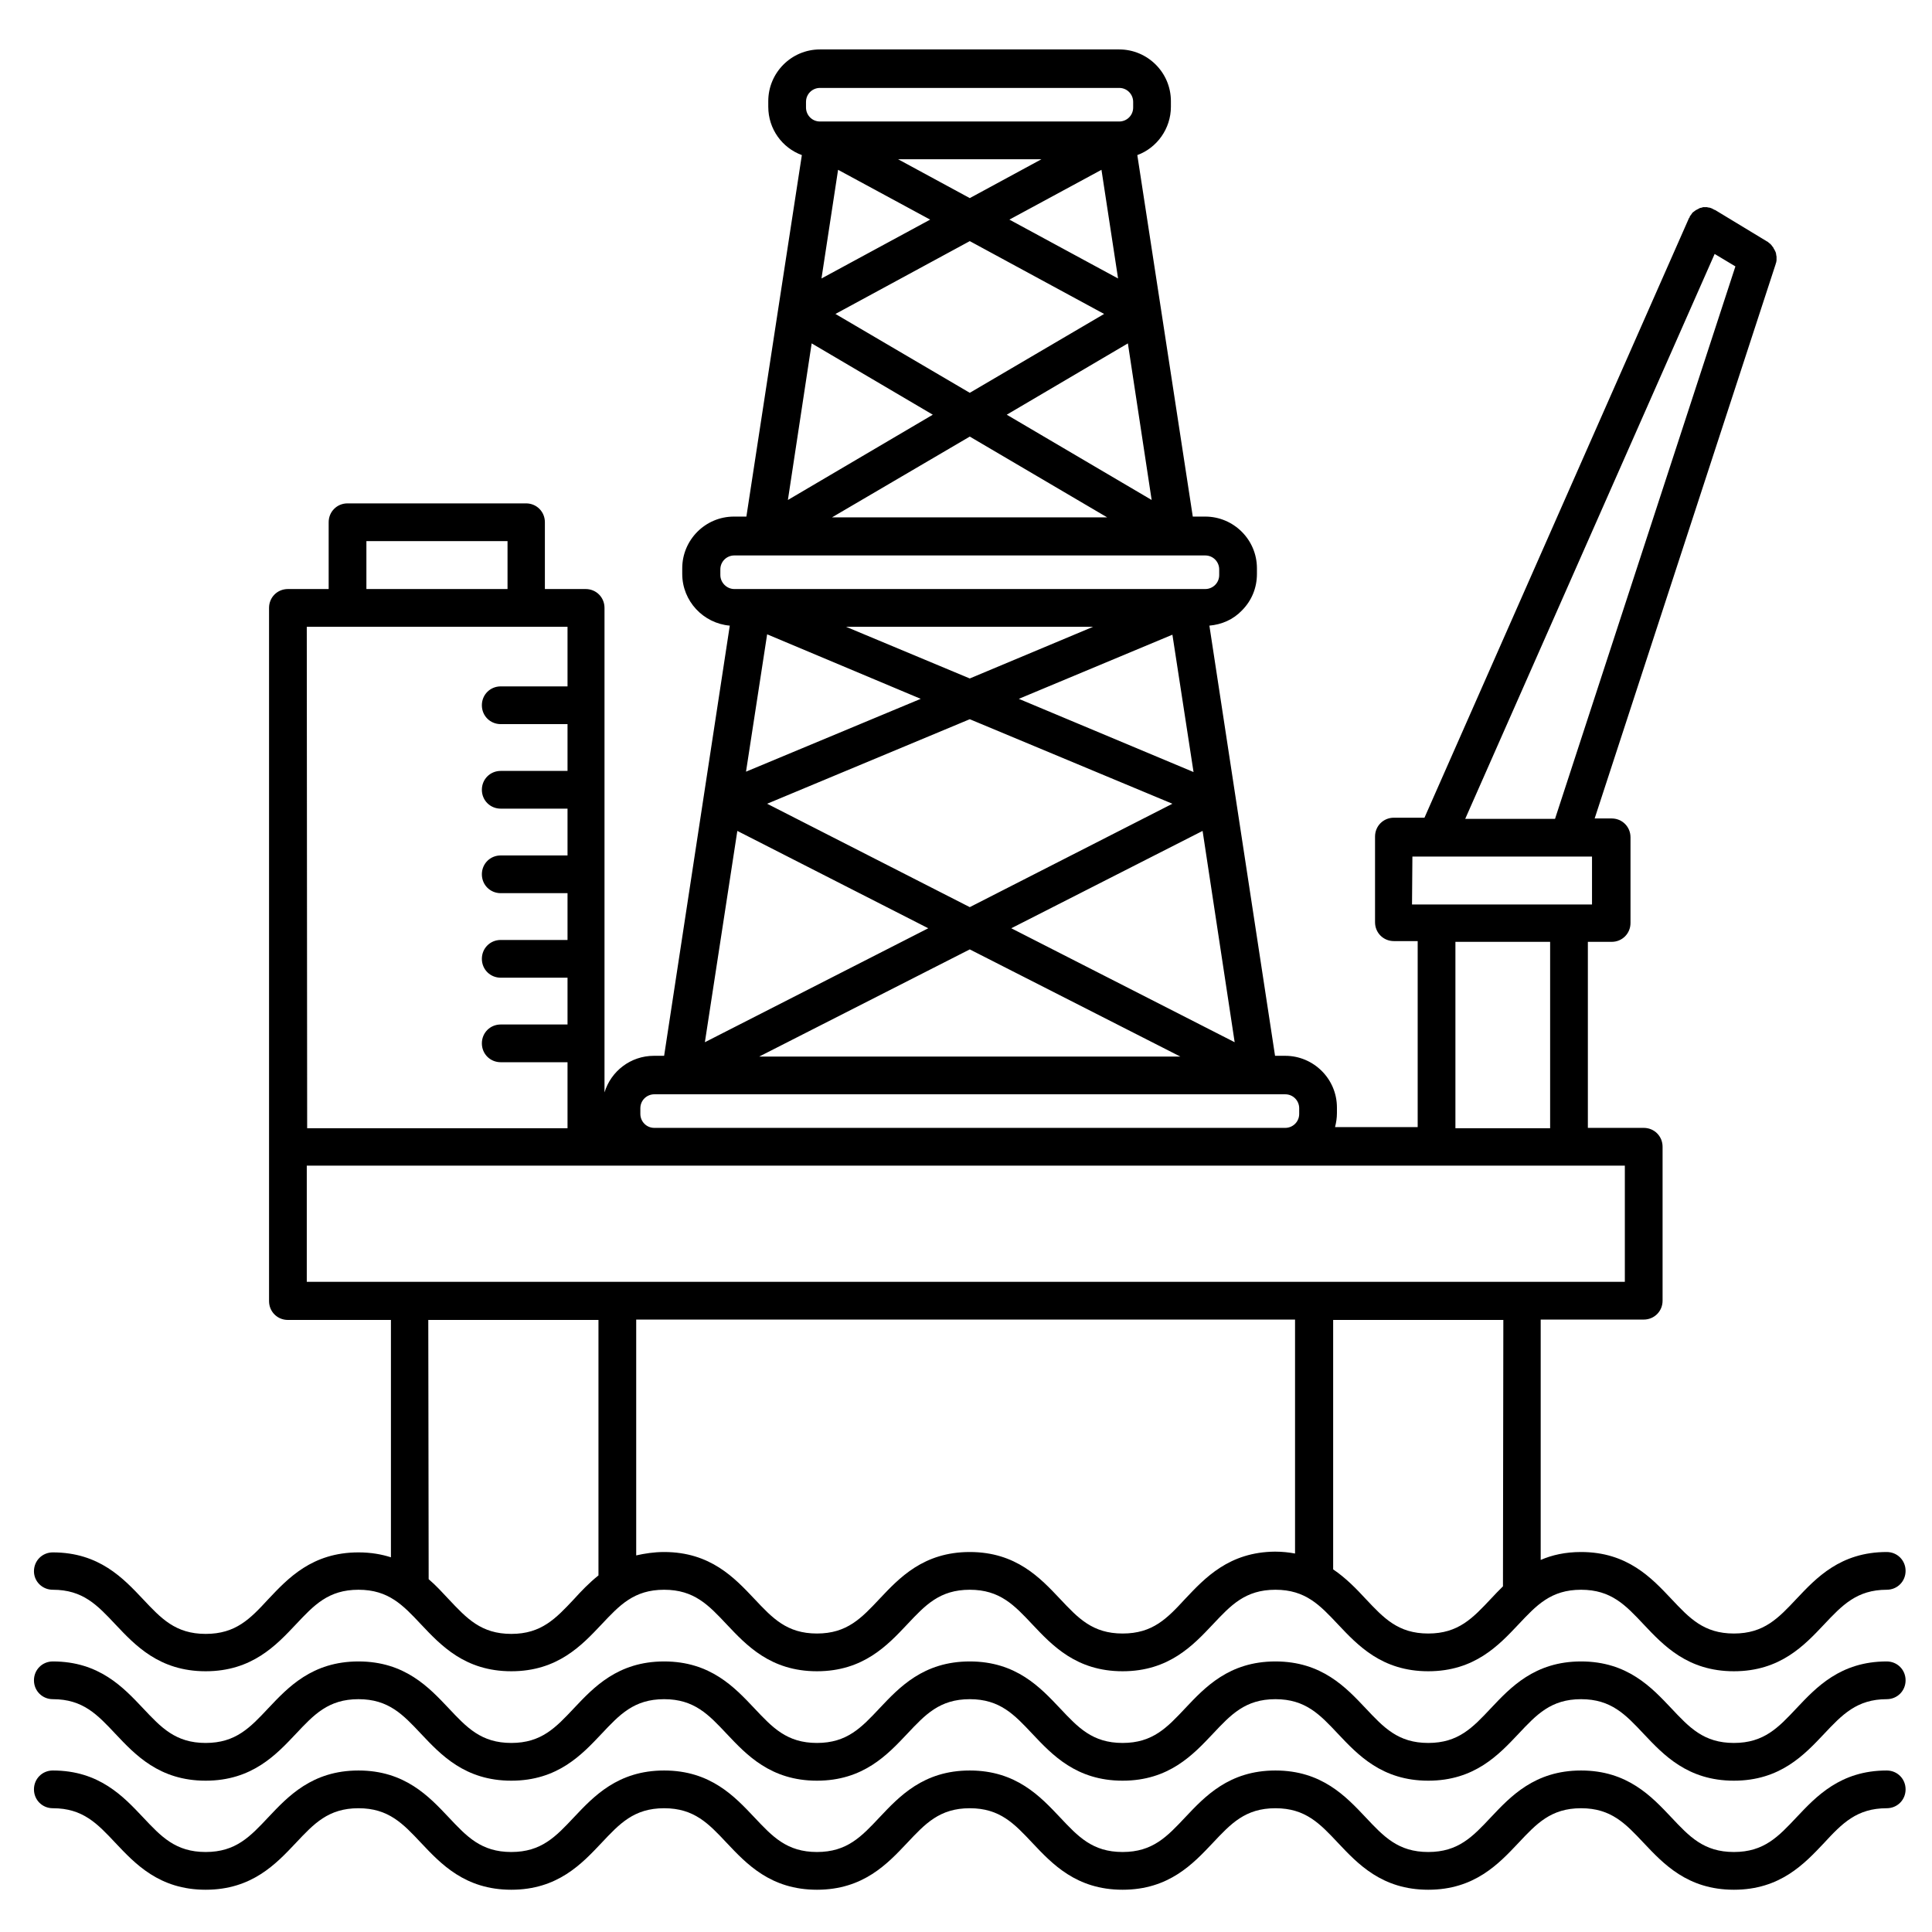
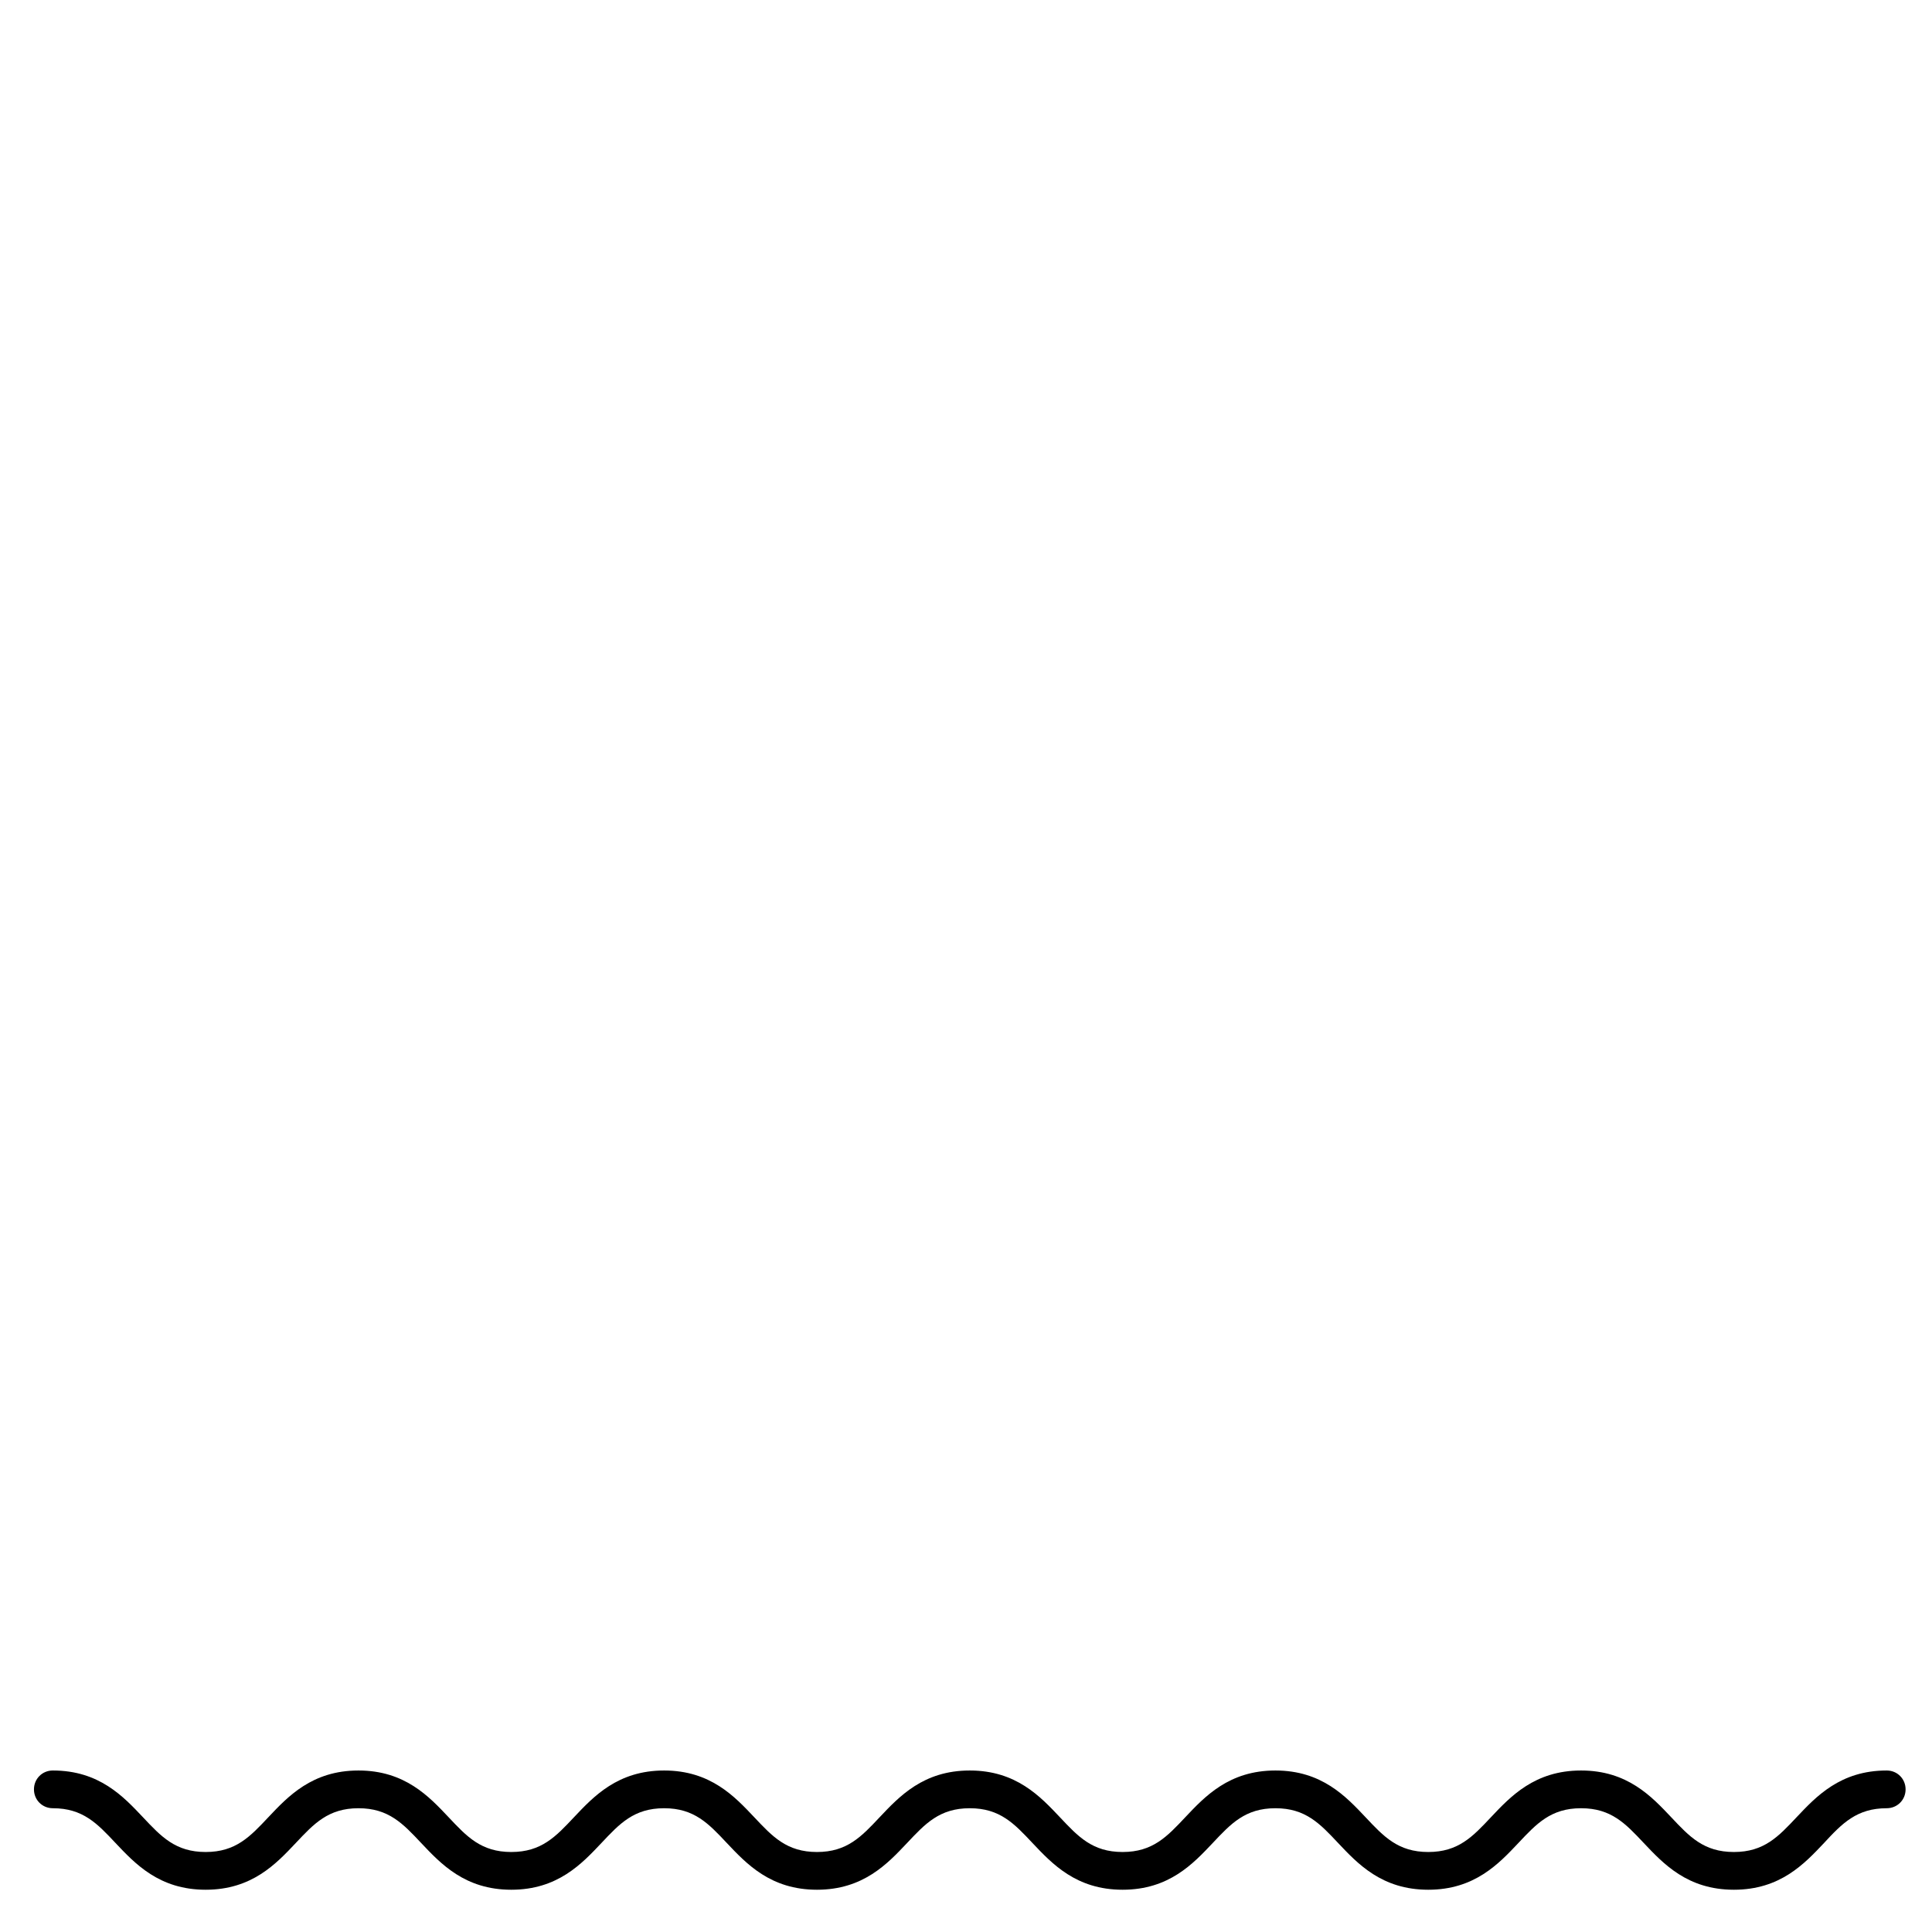
<svg xmlns="http://www.w3.org/2000/svg" version="1.1" id="Capa_1" x="0px" y="0px" viewBox="0 0 512 512" style="enable-background:new 0 0 512 512;" xml:space="preserve">
  <g>
-     <path d="M14,421.3c8,0,11.8,4.1,16.6,9.2c5.2,5.5,11.6,12.4,23.9,12.4c12.3,0,18.7-6.9,23.9-12.4c4.8-5.1,8.6-9.2,16.6-9.2   s11.8,4.1,16.6,9.2c5.2,5.5,11.6,12.4,23.9,12.4c12.3,0,18.7-6.9,23.9-12.4c4.8-5.1,8.6-9.2,16.6-9.2s11.8,4.1,16.6,9.2   c5.2,5.5,11.6,12.4,23.9,12.4c12.3,0,18.7-6.9,23.9-12.4c4.8-5.1,8.6-9.2,16.6-9.2s11.8,4.1,16.6,9.2c5.2,5.5,11.6,12.4,23.9,12.4   c12.3,0,18.7-6.9,23.9-12.4c4.8-5.1,8.6-9.2,16.6-9.2c8,0,11.8,4.1,16.6,9.2c5.2,5.5,11.6,12.4,23.9,12.4s18.7-6.9,23.9-12.4   c4.8-5.1,8.6-9.2,16.6-9.2c8,0,11.8,4.1,16.6,9.2c5.2,5.5,11.6,12.4,23.9,12.4s18.7-6.9,23.9-12.4c4.8-5.1,8.7-9.2,16.6-9.2   c2.8,0,5-2.2,5-5s-2.2-5-5-5c-12.3,0-18.7,6.9-23.9,12.4c-4.8,5.1-8.6,9.2-16.6,9.2c-8,0-11.8-4.1-16.6-9.2   c-5.2-5.5-11.6-12.4-23.9-12.4c-4.2,0-7.7,0.8-10.7,2.1v-63.7h27.3c2.8,0,5-2.2,5-5v-40.8c0-2.8-2.2-5-5-5h-14.8v-49.3h6.3   c2.8,0,5-2.2,5-5v-22.7c0-2.8-2.2-5-5-5h-4.5l48-147c0-0.1,0-0.2,0.1-0.3c0-0.2,0.1-0.4,0.1-0.6c0-0.2,0-0.3,0-0.5   c0-0.2,0-0.3,0-0.5s-0.1-0.3-0.1-0.5c0-0.2,0-0.3-0.1-0.5c0-0.2-0.1-0.3-0.2-0.5c-0.1-0.2-0.1-0.3-0.2-0.4   c-0.1-0.1-0.2-0.3-0.2-0.4c-0.1-0.1-0.2-0.3-0.3-0.4c-0.1-0.1-0.2-0.3-0.3-0.4c-0.1-0.1-0.2-0.2-0.3-0.3c-0.1-0.1-0.3-0.2-0.5-0.4   c-0.1-0.1-0.2-0.2-0.3-0.2l-13.7-8.3c-0.1-0.1-0.2-0.1-0.3-0.1c-0.1-0.1-0.2-0.1-0.3-0.2c-0.1,0-0.1,0-0.2-0.1   c-0.2-0.1-0.3-0.1-0.5-0.2c-0.1,0-0.3-0.1-0.4-0.1c-0.2,0-0.3,0-0.5-0.1c-0.1,0-0.3,0-0.4,0c-0.2,0-0.3,0-0.5,0   c-0.2,0-0.3,0-0.4,0.1c-0.2,0-0.3,0.1-0.5,0.1c-0.1,0-0.3,0.1-0.4,0.2c-0.2,0.1-0.3,0.1-0.4,0.2c-0.1,0.1-0.3,0.1-0.4,0.2   c-0.1,0.1-0.3,0.2-0.4,0.3s-0.3,0.2-0.4,0.3c-0.1,0.1-0.2,0.2-0.3,0.4c-0.1,0.1-0.2,0.3-0.3,0.4c0,0.1-0.1,0.1-0.1,0.1   c-0.1,0.1-0.1,0.2-0.1,0.3s-0.1,0.2-0.2,0.3l-70.1,158.9h-8.1c-2.8,0-5,2.2-5,5v22.7c0,2.8,2.2,5,5,5h6.3v49.3h-21.9   c0.3-1.2,0.5-2.4,0.5-3.7l0-1.5c0-7.6-6.2-13.7-13.7-13.7h-2.7l-17.4-114c3.3-0.3,6.3-1.6,8.6-4c2.6-2.6,4-6,4-9.7v-1.5   c0-7.6-6.2-13.7-13.7-13.7h-3.3l-8.4-54.8h0l-6.3-41c5.2-1.9,8.9-7,8.9-12.8v-1.5c0-7.6-6.2-13.7-13.7-13.7h-79.3   c-7.6,0-13.7,6.2-13.7,13.7v1.5c0,5.9,3.7,10.9,8.9,12.8l-6.3,41v0l-8.4,54.8h-3.3c-7.6,0-13.7,6.2-13.7,13.7v1.5   c0,7.2,5.6,13.1,12.6,13.7l-17.4,114h-2.7c-6.2,0-11.4,4.1-13.1,9.7V161.1c0-2.8-2.2-5-5-5h-10.8v-17.7c0-2.8-2.2-5-5-5H92.1   c-2.8,0-5,2.2-5,5v17.7H76.3c-2.8,0-5,2.2-5,5v183.7c0,2.8,2.2,5,5,5h27.3v62.9c-2.5-0.8-5.3-1.3-8.6-1.3   c-12.3,0-18.7,6.9-23.9,12.4c-4.8,5.2-8.6,9.2-16.6,9.2s-11.8-4.1-16.6-9.2c-5.2-5.5-11.6-12.4-23.9-12.4c-2.8,0-5,2.2-5,5   C9,419.1,11.2,421.3,14,421.3L14,421.3z M314.1,423.7c-4.8,5.2-8.6,9.2-16.6,9.2c-8,0-11.8-4.1-16.6-9.2   c-5.2-5.5-11.6-12.4-23.9-12.4s-18.7,6.9-23.9,12.4c-4.8,5.1-8.6,9.2-16.6,9.2c-8,0-11.8-4.1-16.6-9.2   c-5.2-5.5-11.6-12.4-23.9-12.4c-2.7,0-5.2,0.4-7.4,0.9v-62.5h174.6v62c-1.6-0.3-3.4-0.5-5.3-0.5   C325.7,411.3,319.3,418.2,314.1,423.7L314.1,423.7z M398.3,420.4c-1.1,1.1-2.2,2.2-3.2,3.3c-4.8,5.1-8.6,9.2-16.6,9.2   s-11.8-4.1-16.6-9.2c-2.4-2.6-5.2-5.5-8.6-7.8v-66.1h45.1L398.3,420.4z M454.4,67.3l5.5,3.3L412.1,217h-23.8L454.4,67.3z    M374.3,227h6.3h0h0h35h0h0h6.3v12.7h-47.7L374.3,227z M385.7,249.6h25.1V299h-25.1V249.6z M318.7,220.2l8.5,56L268,246   L318.7,220.2z M257,240.4L203.3,213l53.7-22.4l53.7,22.4L257,240.4z M270,185.2l40.7-17l5.6,36.4L270,185.2z M257,179.8l-32.8-13.7   h65.5L257,179.8z M244,185.2l-46.3,19.3l5.6-36.4L244,185.2z M195.4,220.2L246,246l-59.2,30.2L195.4,220.2z M257,251.6l55.8,28.4   H201.2L257,251.6z M298.9,91l6.3,41.5l-38.4-22.6L298.9,91z M257,104.1l-35.6-20.9L257,63.9l35.6,19.3L257,104.1z M267.5,58.2   L291.9,45l4.4,28.8L267.5,58.2z M257,52.5l-19-10.3H276L257,52.5z M246.5,58.2l-28.8,15.6l4.4-28.8L246.5,58.2z M215.1,91   l32.1,18.9l-38.4,22.6L215.1,91z M257,115.7l36.4,21.4h-72.9L257,115.7z M213.6,27c0-2.1,1.7-3.7,3.7-3.7h79.3   c2.1,0,3.7,1.7,3.7,3.7v1.5c0,2.1-1.7,3.7-3.7,3.7h-79.3c-2.1,0-3.7-1.7-3.7-3.7V27z M190.9,152.4v-1.5c0-2.1,1.7-3.7,3.7-3.7h7.5   c0,0,0.1,0,0.1,0c0,0,0.1,0,0.1,0h109.4c0,0,0.1,0,0.1,0c0,0,0.1,0,0.1,0h7.5c2.1,0,3.7,1.7,3.7,3.7v1.5c0,2.1-1.7,3.7-3.7,3.7   h-4.7h0H199.3h0h-4.7C192.6,156.1,190.9,154.4,190.9,152.4L190.9,152.4z M169.7,293.7c0-2.1,1.7-3.7,3.7-3.7h6.9c0,0,0.1,0,0.1,0   s0.1,0,0.1,0h153c0,0,0.1,0,0.1,0h0c0,0,0.1,0,0.1,0h6.9c2.1,0,3.7,1.7,3.7,3.7v1.5c0,2.1-1.7,3.7-3.7,3.7H173.4   c-2.1,0-3.7-1.7-3.7-3.7L169.7,293.7z M97.1,143.4h37.4v12.7H97.1V143.4z M81.3,166.1H92h0.1h0.1h47.3h0h0.1h10.8v15.8h-17.7   c-2.8,0-5,2.2-5,5c0,2.8,2.2,5,5,5h17.7v12.4h-17.7c-2.8,0-5,2.2-5,5c0,2.8,2.2,5,5,5h17.7v12.4h-17.7c-2.8,0-5,2.2-5,5   c0,2.8,2.2,5,5,5h17.7v12.4h-17.7c-2.8,0-5,2.2-5,5s2.2,5,5,5h17.7v12.4h-17.7c-2.8,0-5,2.2-5,5s2.2,5,5,5h17.7V299h-69L81.3,166.1   z M81.3,308.9h349.3v30.8h-27.3h0h-55h0H163.6h0h-55.1h0H81.3L81.3,308.9z M113.5,349.8h45.1v67.7c-2.5,2-4.6,4.2-6.5,6.3   c-4.8,5.1-8.6,9.2-16.6,9.2c-8,0-11.8-4.1-16.6-9.2c-1.6-1.7-3.3-3.6-5.3-5.3L113.5,349.8z" />
-     <path d="M500,440.3c-12.3,0-18.7,6.9-23.9,12.4c-4.8,5.1-8.6,9.2-16.6,9.2s-11.8-4.1-16.6-9.2c-5.2-5.5-11.6-12.4-23.9-12.4   s-18.7,6.9-23.9,12.4c-4.8,5.1-8.6,9.2-16.6,9.2c-8,0-11.8-4.1-16.6-9.2c-5.2-5.5-11.6-12.4-23.9-12.4c-12.3,0-18.7,6.9-23.9,12.4   c-4.8,5.1-8.6,9.2-16.6,9.2c-8,0-11.8-4.1-16.6-9.2c-5.2-5.5-11.6-12.4-23.9-12.4s-18.7,6.9-23.9,12.4c-4.8,5.1-8.6,9.2-16.6,9.2   c-8,0-11.8-4.1-16.6-9.2c-5.2-5.5-11.6-12.4-23.9-12.4s-18.7,6.9-23.9,12.4c-4.8,5.1-8.6,9.2-16.6,9.2s-11.8-4.1-16.6-9.2   c-5.2-5.5-11.6-12.4-23.9-12.4c-12.3,0-18.7,6.9-23.9,12.4c-4.8,5.1-8.6,9.2-16.6,9.2s-11.8-4.1-16.6-9.2   c-5.2-5.5-11.6-12.4-23.9-12.4c-2.8,0-5,2.2-5,5c0,2.8,2.2,5,5,5c8,0,11.8,4.1,16.6,9.2c5.2,5.5,11.6,12.4,23.9,12.4   c12.3,0,18.7-6.9,23.9-12.4c4.8-5.1,8.6-9.2,16.6-9.2s11.8,4.1,16.6,9.2c5.2,5.5,11.6,12.4,23.9,12.4c12.3,0,18.7-6.9,23.9-12.4   c4.8-5.1,8.6-9.2,16.6-9.2c8,0,11.8,4.1,16.6,9.2c5.2,5.5,11.6,12.4,23.9,12.4c12.3,0,18.7-6.9,23.9-12.4c4.8-5.1,8.6-9.2,16.6-9.2   c8,0,11.8,4.1,16.6,9.2c5.2,5.5,11.6,12.4,23.9,12.4c12.3,0,18.7-6.9,23.9-12.4c4.8-5.1,8.6-9.2,16.6-9.2c8,0,11.8,4.1,16.6,9.2   c5.2,5.5,11.6,12.4,23.9,12.4s18.7-6.9,23.9-12.4c4.8-5.1,8.6-9.2,16.6-9.2c8,0,11.8,4.1,16.6,9.2c5.2,5.5,11.6,12.4,23.9,12.4   s18.7-6.9,23.9-12.4c4.8-5.1,8.7-9.2,16.6-9.2c2.8,0,5-2.2,5-5S502.8,440.3,500,440.3L500,440.3z" />
    <path d="M500,469.2c-12.3,0-18.7,6.9-23.9,12.4c-4.8,5.1-8.6,9.2-16.6,9.2s-11.8-4.1-16.6-9.2c-5.2-5.5-11.6-12.4-23.9-12.4   s-18.7,6.9-23.9,12.4c-4.8,5.1-8.6,9.2-16.6,9.2c-8,0-11.8-4.1-16.6-9.2c-5.2-5.5-11.6-12.4-23.9-12.4c-12.3,0-18.7,6.9-23.9,12.4   c-4.8,5.1-8.6,9.2-16.6,9.2c-8,0-11.8-4.1-16.6-9.2c-5.2-5.5-11.6-12.4-23.9-12.4s-18.7,6.9-23.9,12.4c-4.8,5.1-8.6,9.2-16.6,9.2   c-8,0-11.8-4.1-16.6-9.2c-5.2-5.5-11.6-12.4-23.9-12.4s-18.7,6.9-23.9,12.4c-4.8,5.1-8.6,9.2-16.6,9.2s-11.8-4.1-16.6-9.2   c-5.2-5.5-11.6-12.4-23.9-12.4c-12.3,0-18.7,6.9-23.9,12.4c-4.8,5.1-8.6,9.2-16.6,9.2s-11.8-4.1-16.6-9.2   c-5.2-5.5-11.6-12.4-23.9-12.4c-2.8,0-5,2.2-5,5c0,2.8,2.2,5,5,5c8,0,11.8,4.1,16.6,9.2c5.2,5.5,11.6,12.4,23.9,12.4   c12.3,0,18.7-6.9,23.9-12.4c4.8-5.1,8.6-9.2,16.6-9.2s11.8,4.1,16.6,9.2c5.2,5.5,11.6,12.4,23.9,12.4c12.3,0,18.7-6.9,23.9-12.4   c4.8-5.1,8.6-9.2,16.6-9.2c8,0,11.8,4.1,16.6,9.2c5.2,5.5,11.6,12.4,23.9,12.4c12.3,0,18.7-6.9,23.9-12.4c4.8-5.1,8.6-9.2,16.6-9.2   c8,0,11.8,4.1,16.6,9.2c5.2,5.5,11.6,12.4,23.9,12.4c12.3,0,18.7-6.9,23.9-12.4c4.8-5.1,8.6-9.2,16.6-9.2c8,0,11.8,4.1,16.6,9.2   c5.2,5.5,11.6,12.4,23.9,12.4s18.7-6.9,23.9-12.4c4.8-5.1,8.6-9.2,16.6-9.2c8,0,11.8,4.1,16.6,9.2c5.2,5.5,11.6,12.4,23.9,12.4   s18.7-6.9,23.9-12.4c4.8-5.2,8.7-9.2,16.6-9.2c2.8,0,5-2.2,5-5C505,471.4,502.8,469.2,500,469.2L500,469.2z" />
  </g>
</svg>